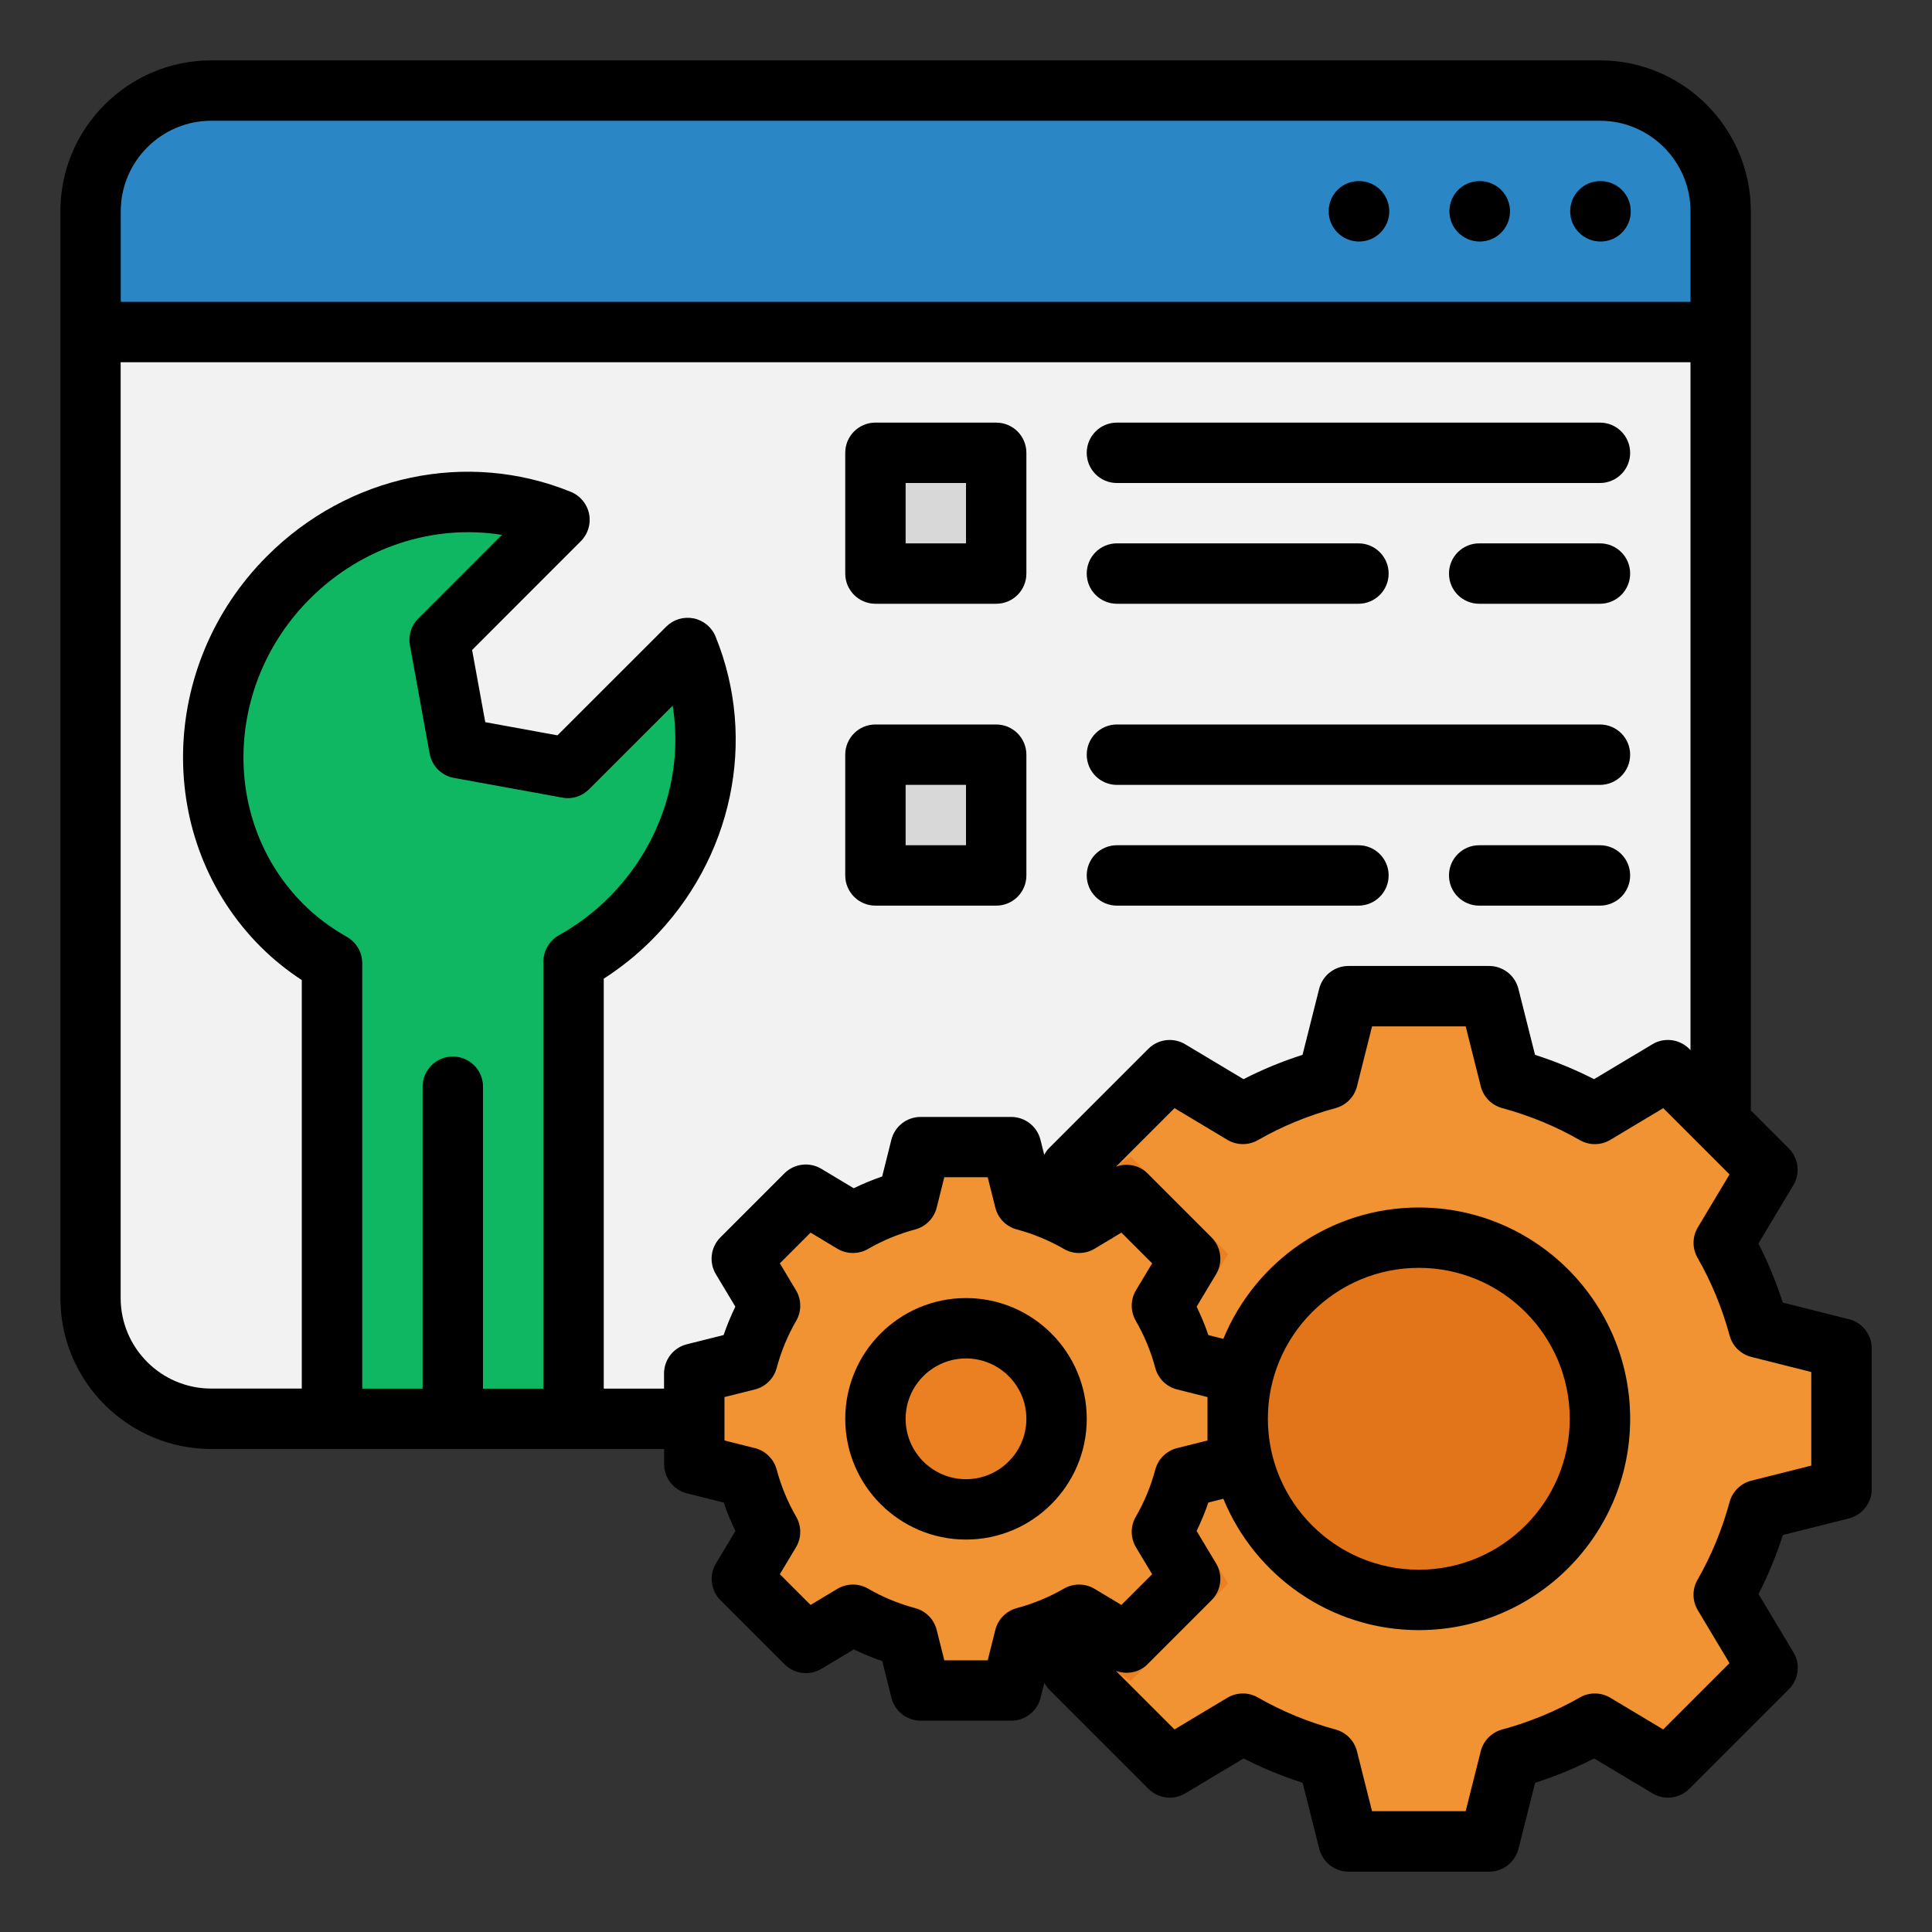
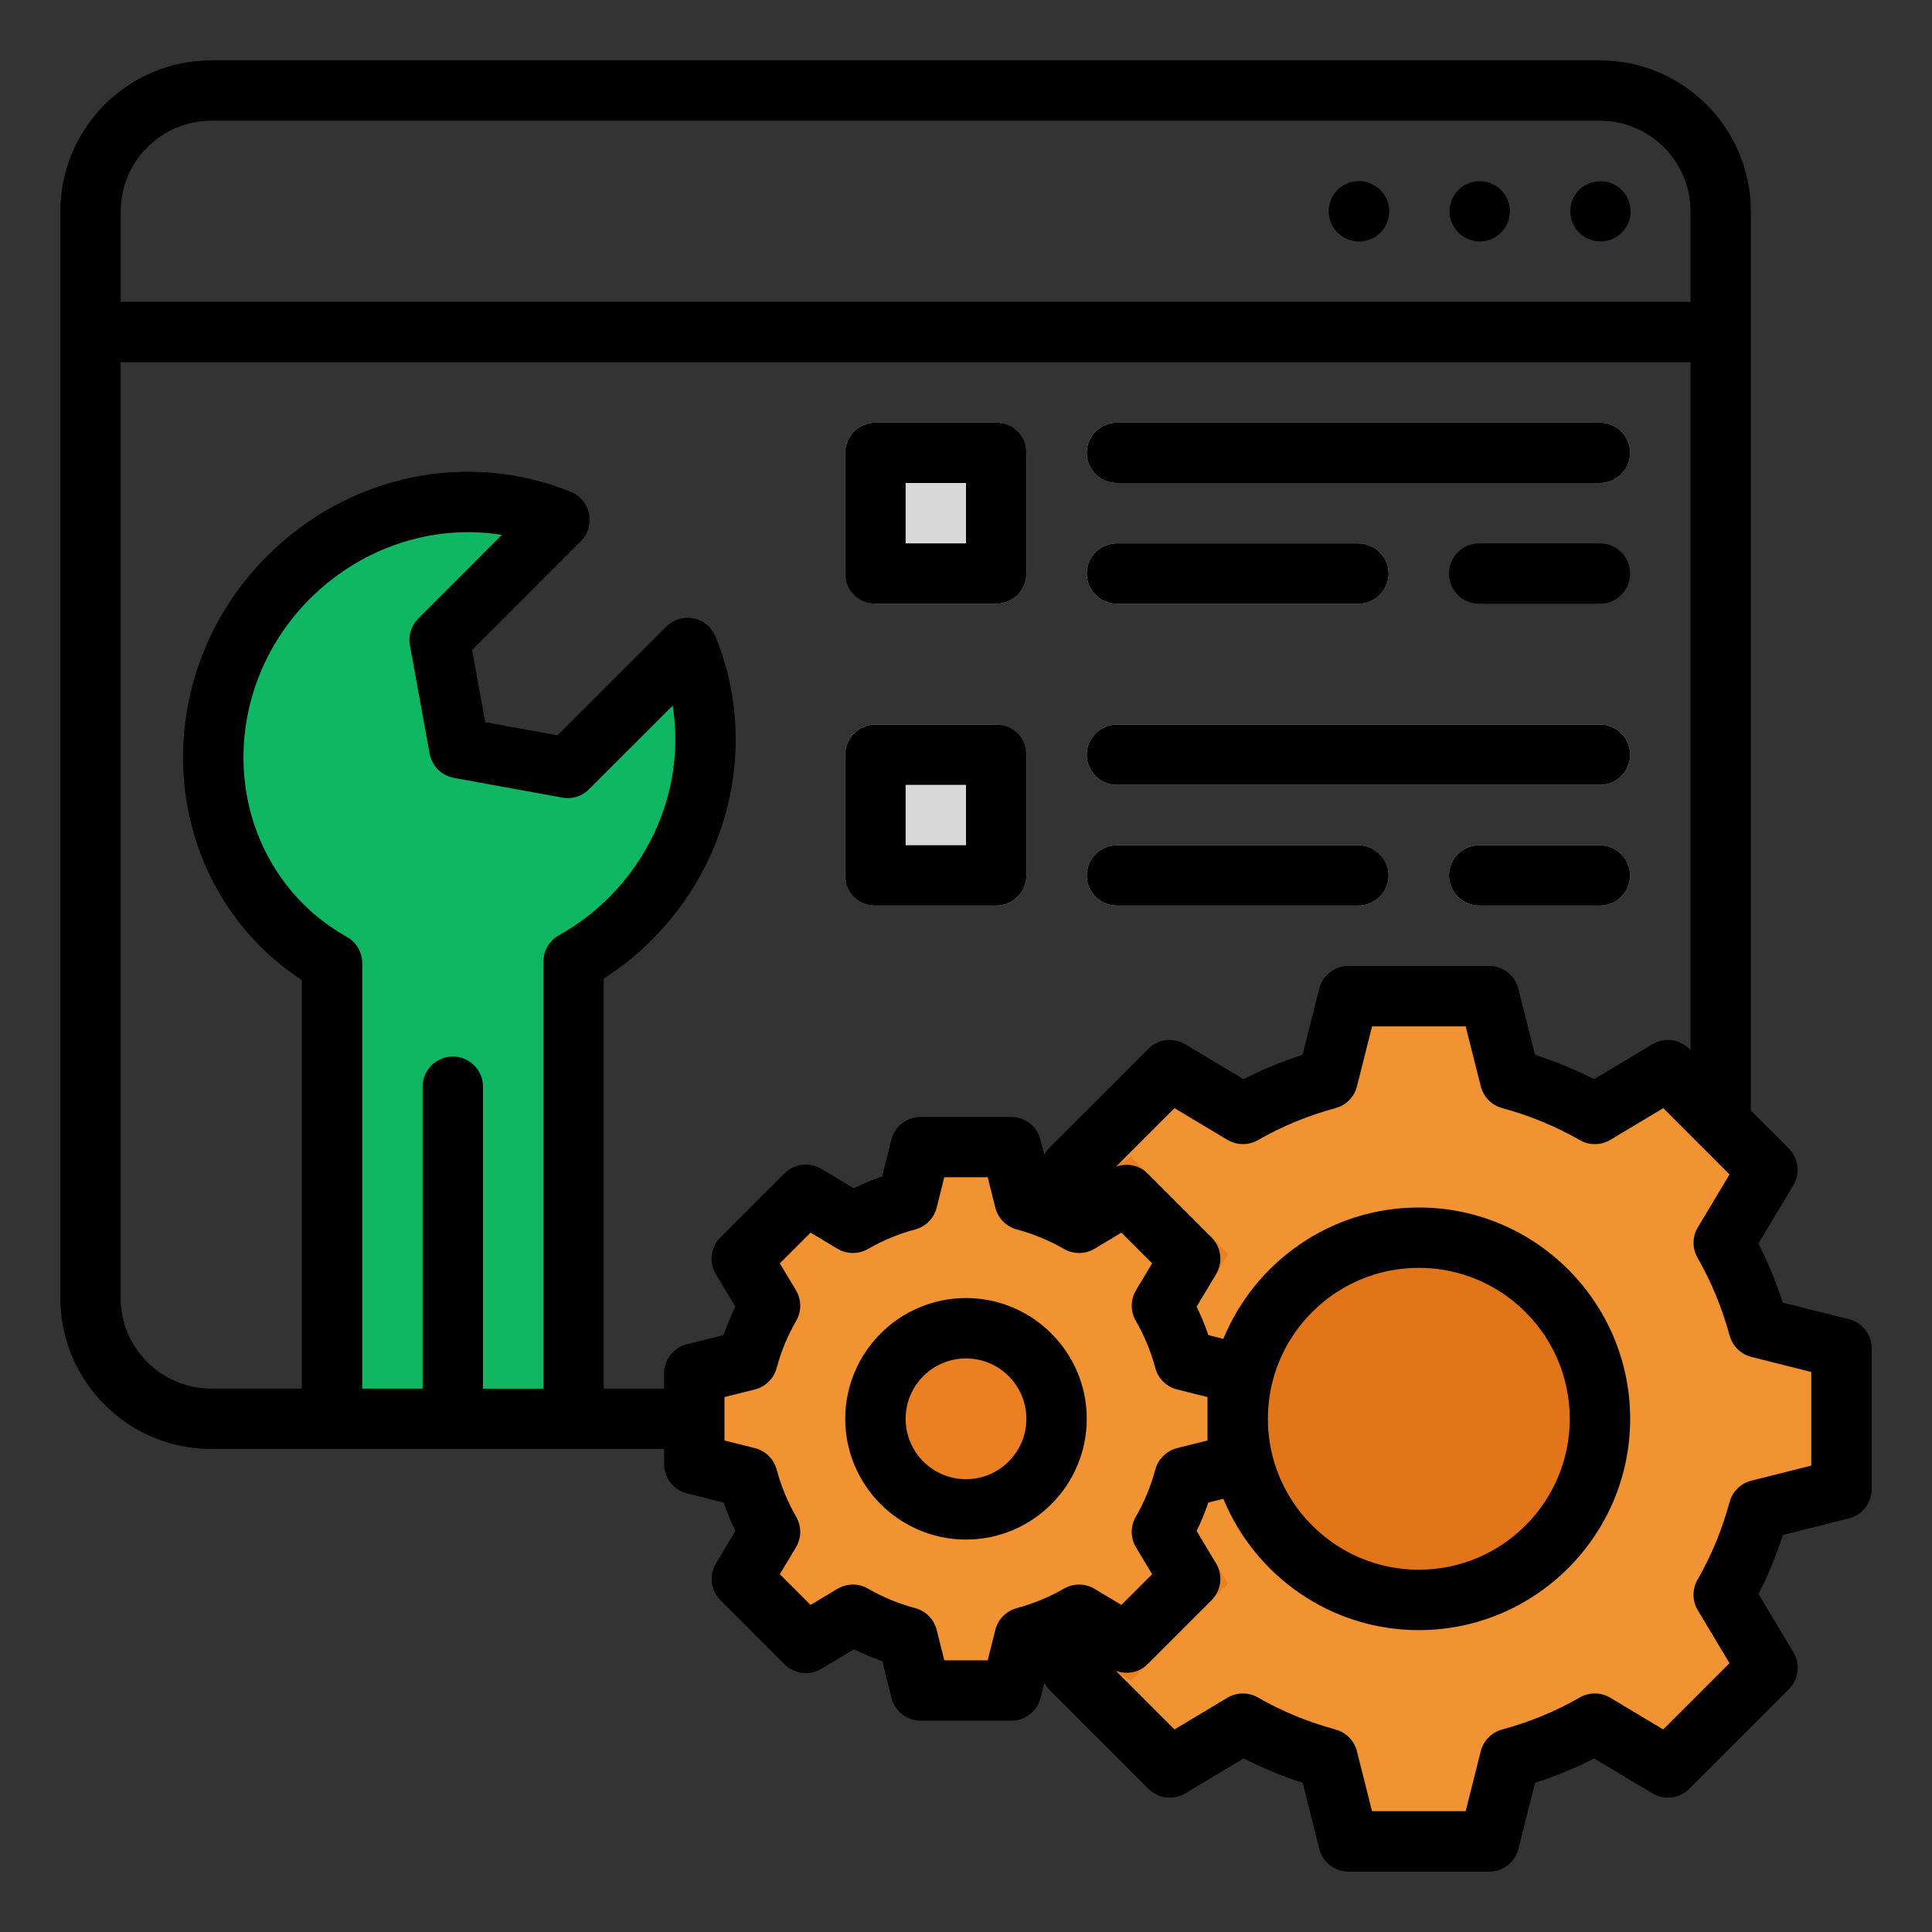
<svg xmlns="http://www.w3.org/2000/svg" height="512" viewBox="0 0 64 64" width="512">
  <rect x="0" y="0" width="64" height="64" fill="#333333" stroke="none" />
  <g id="Flat">
-     <path d="m7 3h46c2.208 0 4 1.792 4 4v4h-54v-4c0-2.208 1.792-4 4-4z" fill="#2a86c5" />
-     <path d="m45.02 8c-.552 0-1.005-.448-1.005-1s.442-1 .995-1h.01c.552 0 1 .448 1 1s-.448 1-1 1z" fill="#136c9e" />
    <path d="m49.02 8c-.552 0-1.005-.448-1.005-1s.442-1 .995-1h.01c.552 0 1 .448 1 1s-.448 1-1 1z" fill="#136c9e" />
    <path d="m53.02 8c-.552 0-1.005-.448-1.005-1s.442-1 .995-1h.01c.552 0 1 .448 1 1s-.448 1-1 1z" fill="#136c9e" />
-     <path d="m23 47h-16c-2.209 0-4-1.791-4-4v-32h54v36z" fill="#f2f2f2" />
    <path d="m20.87 30.44c-.57.57-1.2 1.04-1.87 1.42v15.14h-8v-15.09c-.59-.34-1.15-.75-1.66-1.25-3.12-3.13-3.02-8.29.22-11.53 2.46-2.47 6.03-3.11 8.98-1.91l-3.98 3.98.66 3.58 3.58.66 3.98-3.98c1.2 2.95.56 6.52-1.91 8.98z" fill="#0fb763" />
    <path d="m16 36v11h-2v-11c0-.55.45-1 1-1s1 .45 1 1z" fill="#009d54" />
    <g fill="#d8d8d8">
      <path d="m53 16h-16c-.553 0-1-.447-1-1s.447-1 1-1h16c.553 0 1 .447 1 1s-.447 1-1 1z" />
-       <path d="m53 20h-4c-.553 0-1-.447-1-1s.447-1 1-1h4c.553 0 1 .447 1 1s-.447 1-1 1z" />
      <path d="m45 20h-8c-.553 0-1-.447-1-1s.447-1 1-1h8c.553 0 1 .447 1 1s-.447 1-1 1z" />
      <rect height="6" rx="1" width="6" x="28" y="24" />
      <rect height="6" rx="1" width="6" x="28" y="14" />
      <path d="m53 26h-16c-.553 0-1-.447-1-1s.447-1 1-1h16c.553 0 1 .447 1 1s-.447 1-1 1z" />
      <path d="m53 30h-4c-.553 0-1-.447-1-1s.447-1 1-1h4c.553 0 1 .447 1 1s-.447 1-1 1z" />
      <path d="m45 30h-8c-.553 0-1-.447-1-1s.447-1 1-1h8c.553 0 1 .447 1 1s-.447 1-1 1z" />
    </g>
    <path d="m58.26 50.02c-.27.99-.66 1.94-1.16 2.81l1.45 2.42-3.3 3.3-2.42-1.45c-.87.5-1.82.89-2.81 1.16l-.69 2.74h-4.66l-.69-2.74c-.99-.27-1.94-.66-2.81-1.16l-2.42 1.45-3.3-3.3.34-.57.52-.86v-13.64l-.52-.86-.34-.57 3.3-3.3 2.42 1.45c.87-.5 1.82-.89 2.81-1.16l.69-2.74h4.66l.69 2.74c.99.27 1.94.66 2.81 1.16l2.42-1.45 3.3 3.3-1.45 2.42c.5.87.89 1.82 1.16 2.81l2.74.69v4.66z" fill="#f19332" />
    <path d="m39.24 48.94c-.17.64-.43 1.25-.75 1.81l.93 1.55-2.12 2.12-.99-.6-.56-.33c-.56.32-1.17.58-1.81.75l-.44 1.76h-3l-.44-1.76c-.64-.17-1.25-.43-1.81-.75l-1.55.93-2.12-2.12.93-1.55c-.32-.56-.58-1.17-.75-1.81l-1.76-.44v-3l1.76-.44c.17-.64.43-1.25.75-1.81l-.93-1.55 2.12-2.12 1.55.93c.56-.32 1.17-.58 1.81-.75l.44-1.76h3l.44 1.76c.64.17 1.25.43 1.81.75l.56-.33.99-.6 2.12 2.12-.93 1.55c.32.56.58 1.17.75 1.81l1.76.44v3z" fill="#f19332" />
    <circle cx="32" cy="47" fill="#ea8021" r="3" />
    <path d="m40.03 49.77c-.11.33-.24.64-.39.95l1.04 1.74-3.22 3.22-1.67-1 .52-.86.99.6 2.12-2.12-.93-1.55c.32-.56.58-1.17.75-1.81l1.76-.44v-3l-1.76-.44c-.17-.64-.43-1.25-.75-1.81l.93-1.55-2.12-2.12-.99.6-.52-.86 1.67-1 3.22 3.22-1.04 1.74c.15.31.28.62.39.95l1.97.49v4.56z" fill="#ea8021" />
    <circle cx="47" cy="47" fill="#e2741a" r="6" />
  </g>
  <g id="Outline">
    <path d="m61.244 43.7-2.188-.551c-.218-.679-.487-1.333-.806-1.955l1.156-1.931c.236-.393.174-.896-.15-1.221l-1.257-1.257v-29.785c0-2.757-2.243-5-5-5h-45.999c-2.757 0-5 2.243-5 5v36c0 2.757 2.243 5 5 5h15v.5c0 .459.312.859.758.97l1.215.304c.11.322.24.638.389.942l-.644 1.073c-.236.394-.174.897.15 1.222l2.121 2.121c.324.323.828.386 1.222.15l1.073-.644c.305.148.62.278.942.389l.304 1.215c.11.445.511.758.97.758h3c.459 0 .859-.312.97-.758l.124-.495c.043.074.087.148.15.21l3.3 3.3c.323.324.829.386 1.221.15l1.931-1.156c.622.318 1.276.588 1.955.806l.551 2.188c.111.444.512.756.97.756h4.66c.458 0 .858-.312.97-.756l.551-2.188c.679-.218 1.333-.487 1.955-.806l1.931 1.156c.391.235.896.174 1.221-.15l3.3-3.3c.324-.324.387-.828.15-1.221l-1.156-1.931c.318-.622.588-1.276.806-1.955l2.188-.551c.444-.111.756-.512.756-.97v-4.66c0-.458-.312-.858-.756-.97zm-57.244-36.7c0-1.654 1.346-3 3-3h46c1.654 0 3 1.346 3 3v3h-52zm12 39v-10c0-.553-.447-1-1-1s-1 .447-1 1v10h-2v-14.093c0-.36-.193-.692-.507-.87-.544-.308-1.029-.674-1.443-1.087-2.729-2.729-2.632-7.268.216-10.115 1.723-1.722 4.092-2.478 6.359-2.117l-2.77 2.771c-.232.232-.336.563-.276.886l.653 3.589c.074.41.395.73.805.805l3.589.653c.321.064.653-.044.886-.276l2.771-2.77c.364 2.266-.396 4.638-2.117 6.359-.484.484-1.041.905-1.654 1.249-.315.177-.511.511-.511.872v14.145h-2zm4 0v-13.58c.574-.369 1.104-.796 1.579-1.271 2.688-2.688 3.521-6.637 2.125-10.062-.126-.31-.399-.536-.728-.603-.334-.064-.669.037-.905.273l-3.604 3.602-2.392-.436-.436-2.392 3.602-3.604c.237-.237.34-.576.273-.905-.066-.328-.293-.602-.603-.728-3.428-1.396-7.375-.562-10.062 2.125-3.628 3.627-3.725 9.434-.215 12.944.407.406.864.776 1.363 1.103v13.532h-3c-1.654 0-3-1.346-3-3v-30.998h52.003v22.786l-.043-.043c-.325-.325-.83-.387-1.221-.15l-1.931 1.156c-.622-.318-1.276-.588-1.955-.806l-.551-2.188c-.111-.444-.512-.756-.97-.756h-4.66c-.458 0-.858.312-.97.756l-.551 2.188c-.679.218-1.333.487-1.955.806l-1.931-1.156c-.391-.235-.896-.175-1.221.15l-3.3 3.3c-.063.063-.107.136-.15.21l-.124-.495c-.11-.445-.511-.758-.97-.758h-3c-.459 0-.859.312-.97.758l-.304 1.215c-.322.11-.638.24-.942.389l-1.073-.644c-.394-.235-.897-.174-1.222.15l-2.121 2.121c-.324.324-.387.828-.15 1.222l.644 1.073c-.148.305-.278.62-.389.942l-1.215.304c-.445.11-.758.511-.758.97v.5h-2zm13.683 7.271c-.352.094-.624.371-.712.724l-.252 1.005h-1.438l-.252-1.005c-.088-.353-.36-.63-.712-.724-.55-.147-1.076-.365-1.562-.646-.312-.182-.703-.179-1.016.008l-.888.533-1.018-1.018.533-.888c.188-.312.19-.701.008-1.016-.281-.486-.499-1.013-.646-1.562-.094-.352-.371-.624-.724-.712l-1.005-.252v-1.438l1.005-.252c.353-.088.63-.36.724-.712.147-.55.365-1.076.646-1.562.183-.314.18-.703-.008-1.016l-.533-.888 1.018-1.018.888.533c.312.187.703.19 1.016.008.486-.281 1.013-.499 1.562-.646.352-.094.624-.371.712-.724l.252-1.005h1.438l.252 1.005c.088.353.36.63.712.724.55.147 1.076.365 1.562.646.312.183.703.179 1.016-.008l.528-.317c.012-.006.025-.006.036-.013s.017-.019.028-.026l.295-.177 1.018 1.018-.533.888c-.188.312-.19.701-.008 1.016.281.486.499 1.013.646 1.562.094.352.371.624.724.712l1.005.252v1.438l-1.005.252c-.353.088-.63.36-.724.712-.147.55-.365 1.076-.646 1.562-.183.314-.18.703.008 1.016l.533.888-1.018 1.018-.295-.177c-.011-.007-.017-.019-.028-.026-.012-.007-.025-.007-.037-.013l-.528-.317c-.312-.187-.703-.189-1.016-.008-.486.281-1.013.499-1.562.646zm26.317-4.721-1.984.499c-.351.088-.626.358-.721.707-.249.916-.606 1.782-1.062 2.575-.181.314-.177.701.01 1.012l1.049 1.751-2.196 2.196-1.751-1.049c-.312-.186-.698-.19-1.012-.01-.793.456-1.659.813-2.575 1.062-.349.095-.619.37-.707.721l-.499 1.984h-3.102l-.499-1.984c-.088-.351-.358-.626-.707-.721-.916-.249-1.782-.606-2.575-1.062-.313-.18-.7-.176-1.012.01l-1.751 1.049-1.94-1.94c.36.13.767.059 1.046-.219l2.121-2.121c.324-.324.387-.828.15-1.222l-.644-1.073c.148-.305.278-.62.389-.942l.497-.124c1.047 2.549 3.554 4.351 6.476 4.351 3.859 0 7-3.141 7-7s-3.141-7-7-7c-2.922 0-5.429 1.802-6.476 4.351l-.497-.124c-.11-.322-.24-.638-.389-.942l.644-1.073c.236-.394.174-.897-.15-1.222l-2.121-2.121c-.278-.278-.686-.35-1.045-.22l1.94-1.94 1.751 1.049c.312.186.698.19 1.012.01.793-.456 1.659-.813 2.575-1.062.349-.095.619-.37.707-.721l.499-1.984h3.102l.499 1.984c.088.351.358.626.707.721.916.249 1.782.606 2.575 1.062.314.181.701.177 1.012-.01l1.751-1.049 2.196 2.196-1.049 1.751c-.187.311-.19.697-.01 1.012.456.793.813 1.659 1.062 2.575.095.349.37.619.721.707l1.984.499v3.102zm-13-6.551c2.757 0 5 2.243 5 5s-2.243 5-5 5-5-2.243-5-5 2.243-5 5-5z" />
    <path d="m45.02 6h-.01c-.552 0-.995.448-.995 1s.453 1 1.005 1 1-.448 1-1-.448-1-1-1z" />
    <path d="m49.02 6h-.01c-.552 0-.995.448-.995 1s.453 1 1.005 1 1-.448 1-1-.448-1-1-1z" />
    <path d="m53.02 6h-.01c-.552 0-.995.448-.995 1s.453 1 1.005 1 1-.448 1-1-.448-1-1-1z" />
    <path d="m32 43c-2.206 0-4 1.794-4 4s1.794 4 4 4 4-1.794 4-4-1.794-4-4-4zm0 6c-1.103 0-2-.897-2-2s.897-2 2-2 2 .897 2 2-.897 2-2 2z" />
    <path d="m29 20h4c.553 0 1-.447 1-1v-4c0-.553-.447-1-1-1h-4c-.553 0-1 .447-1 1v4c0 .553.447 1 1 1zm1-4h2v2h-2z" />
    <path d="m37 16h16c.553 0 1-.447 1-1s-.447-1-1-1h-16c-.553 0-1 .447-1 1s.447 1 1 1z" />
    <path d="m53 18h-4c-.553 0-1 .447-1 1s.447 1 1 1h4c.553 0 1-.447 1-1s-.447-1-1-1z" />
    <path d="m37 20h8c.553 0 1-.447 1-1s-.447-1-1-1h-8c-.553 0-1 .447-1 1s.447 1 1 1z" />
    <path d="m29 30h4c.553 0 1-.447 1-1v-4c0-.553-.447-1-1-1h-4c-.553 0-1 .447-1 1v4c0 .553.447 1 1 1zm1-4h2v2h-2z" />
    <path d="m37 26h16c.553 0 1-.447 1-1s-.447-1-1-1h-16c-.553 0-1 .447-1 1s.447 1 1 1z" />
    <path d="m53 28h-4c-.553 0-1 .447-1 1s.447 1 1 1h4c.553 0 1-.447 1-1s-.447-1-1-1z" />
    <path d="m37 30h8c.553 0 1-.447 1-1s-.447-1-1-1h-8c-.553 0-1 .447-1 1s.447 1 1 1z" />
  </g>
</svg>